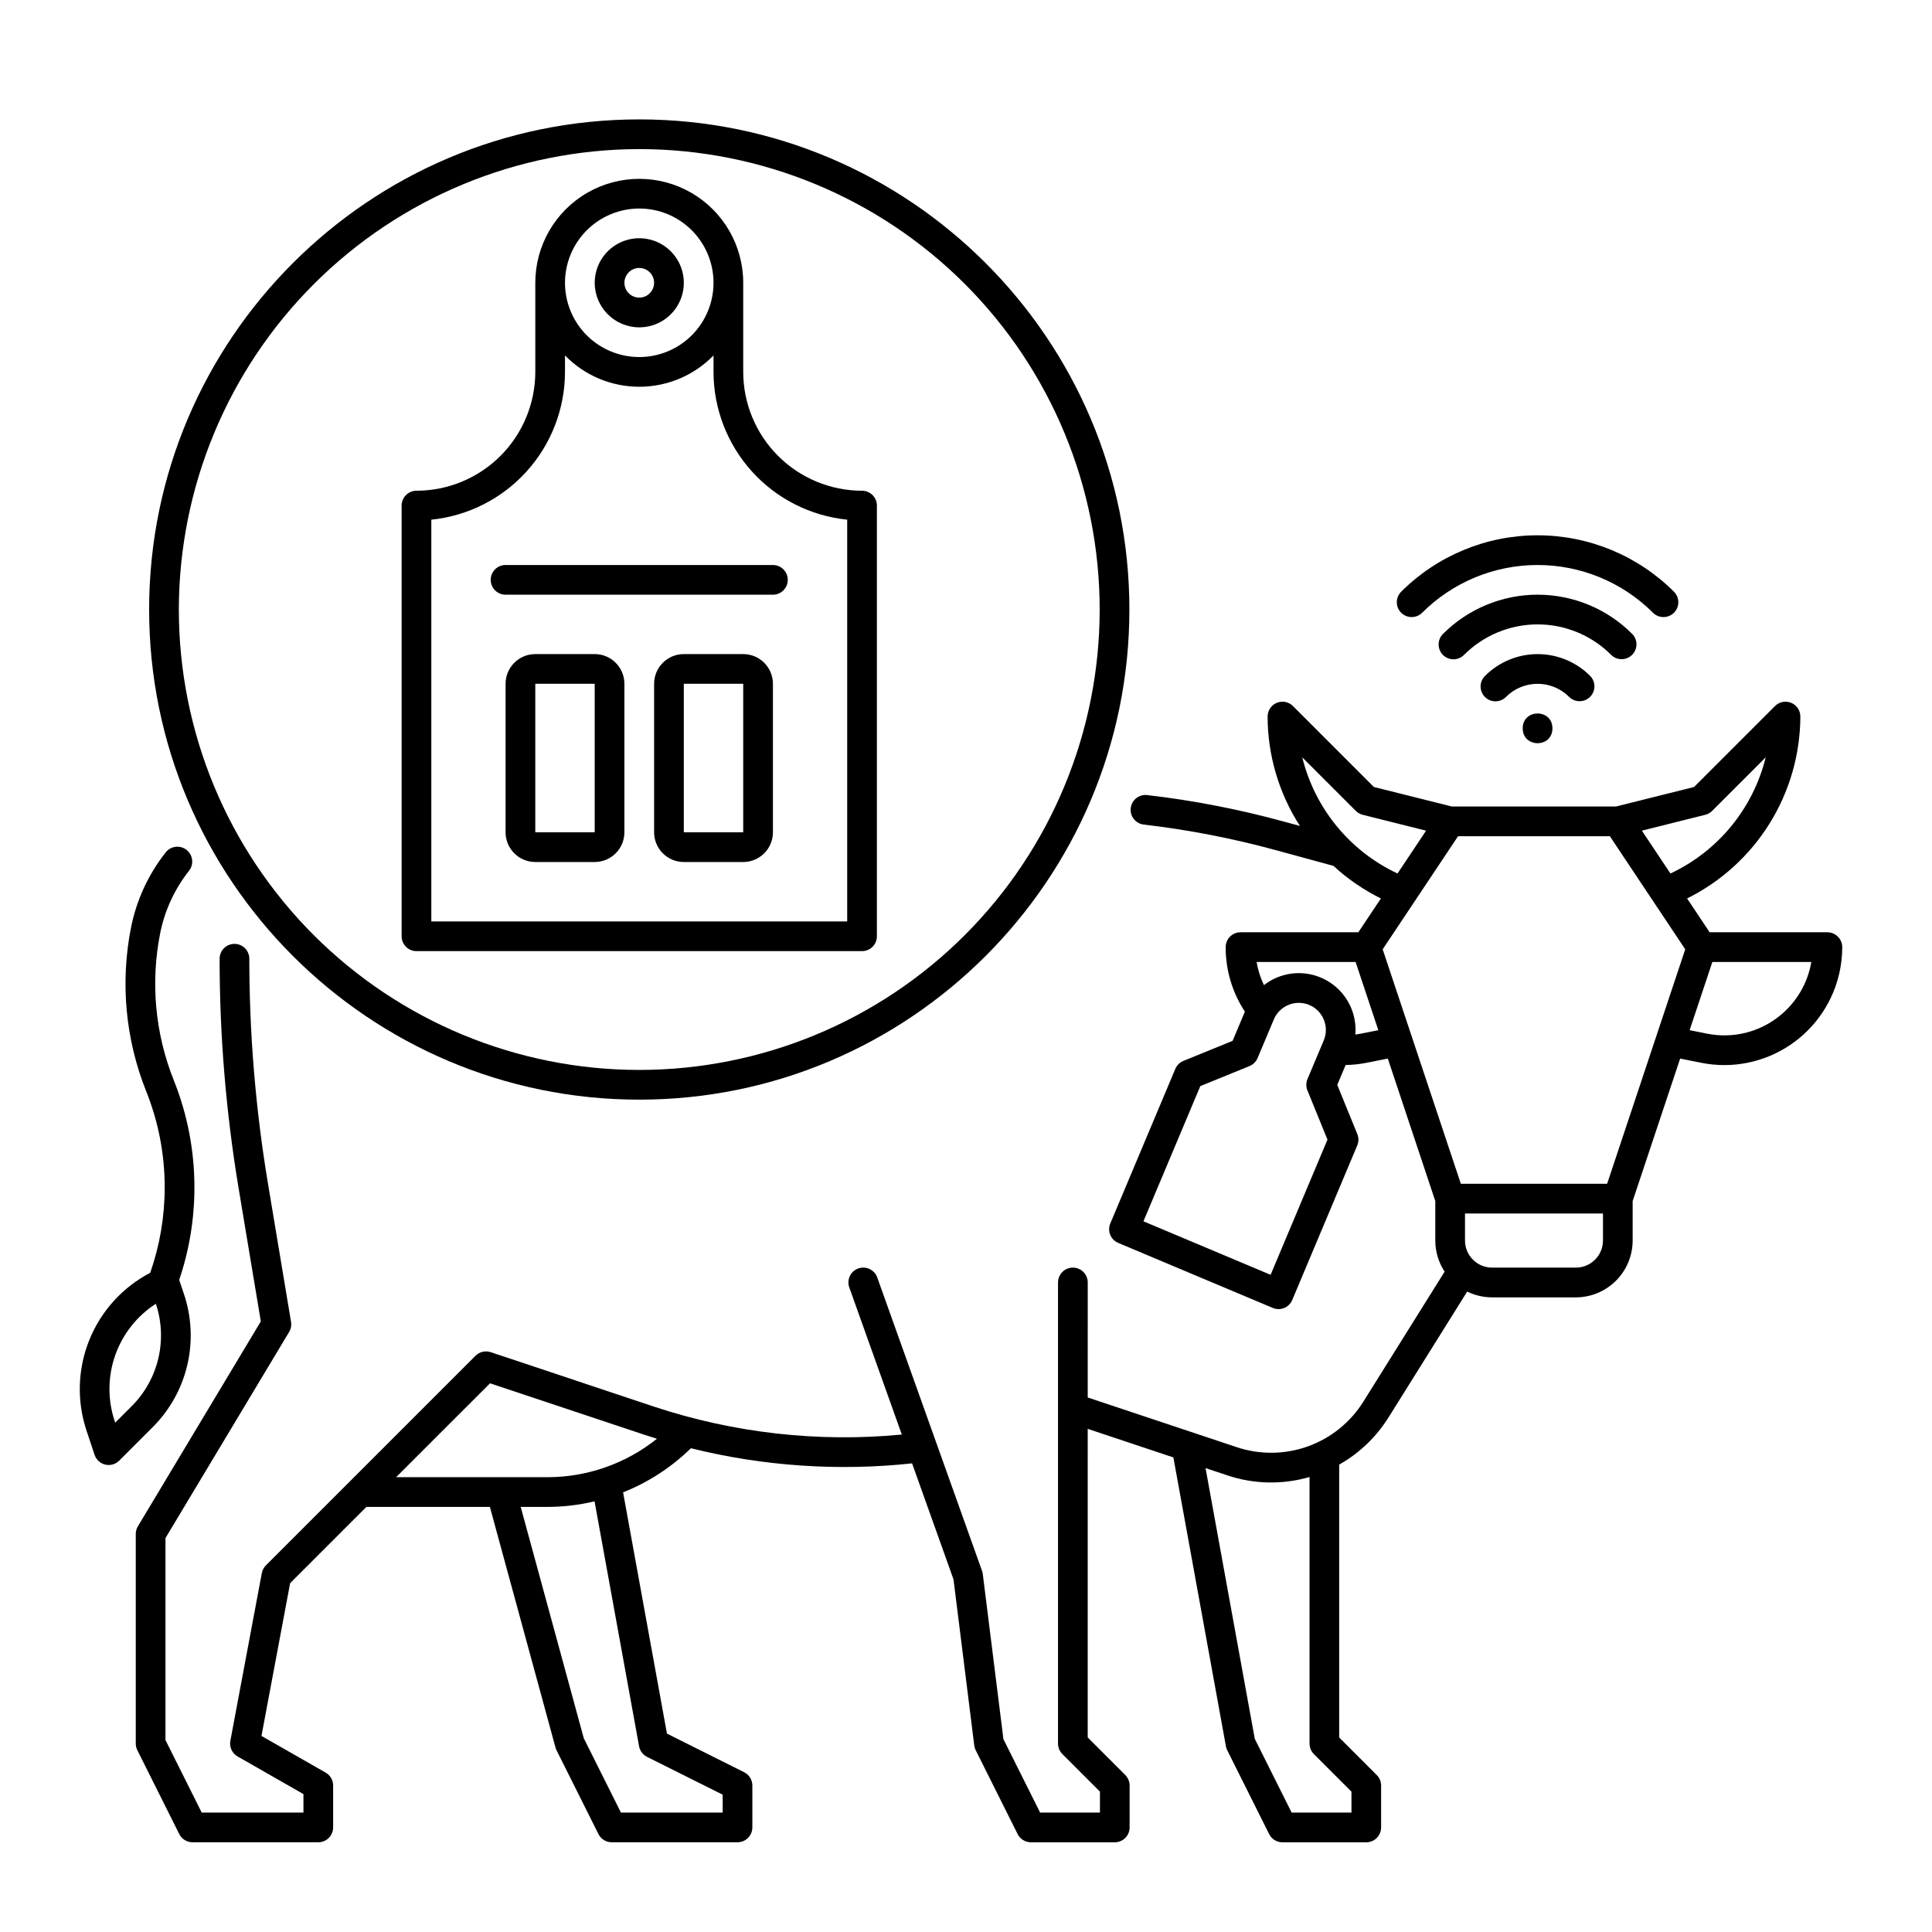
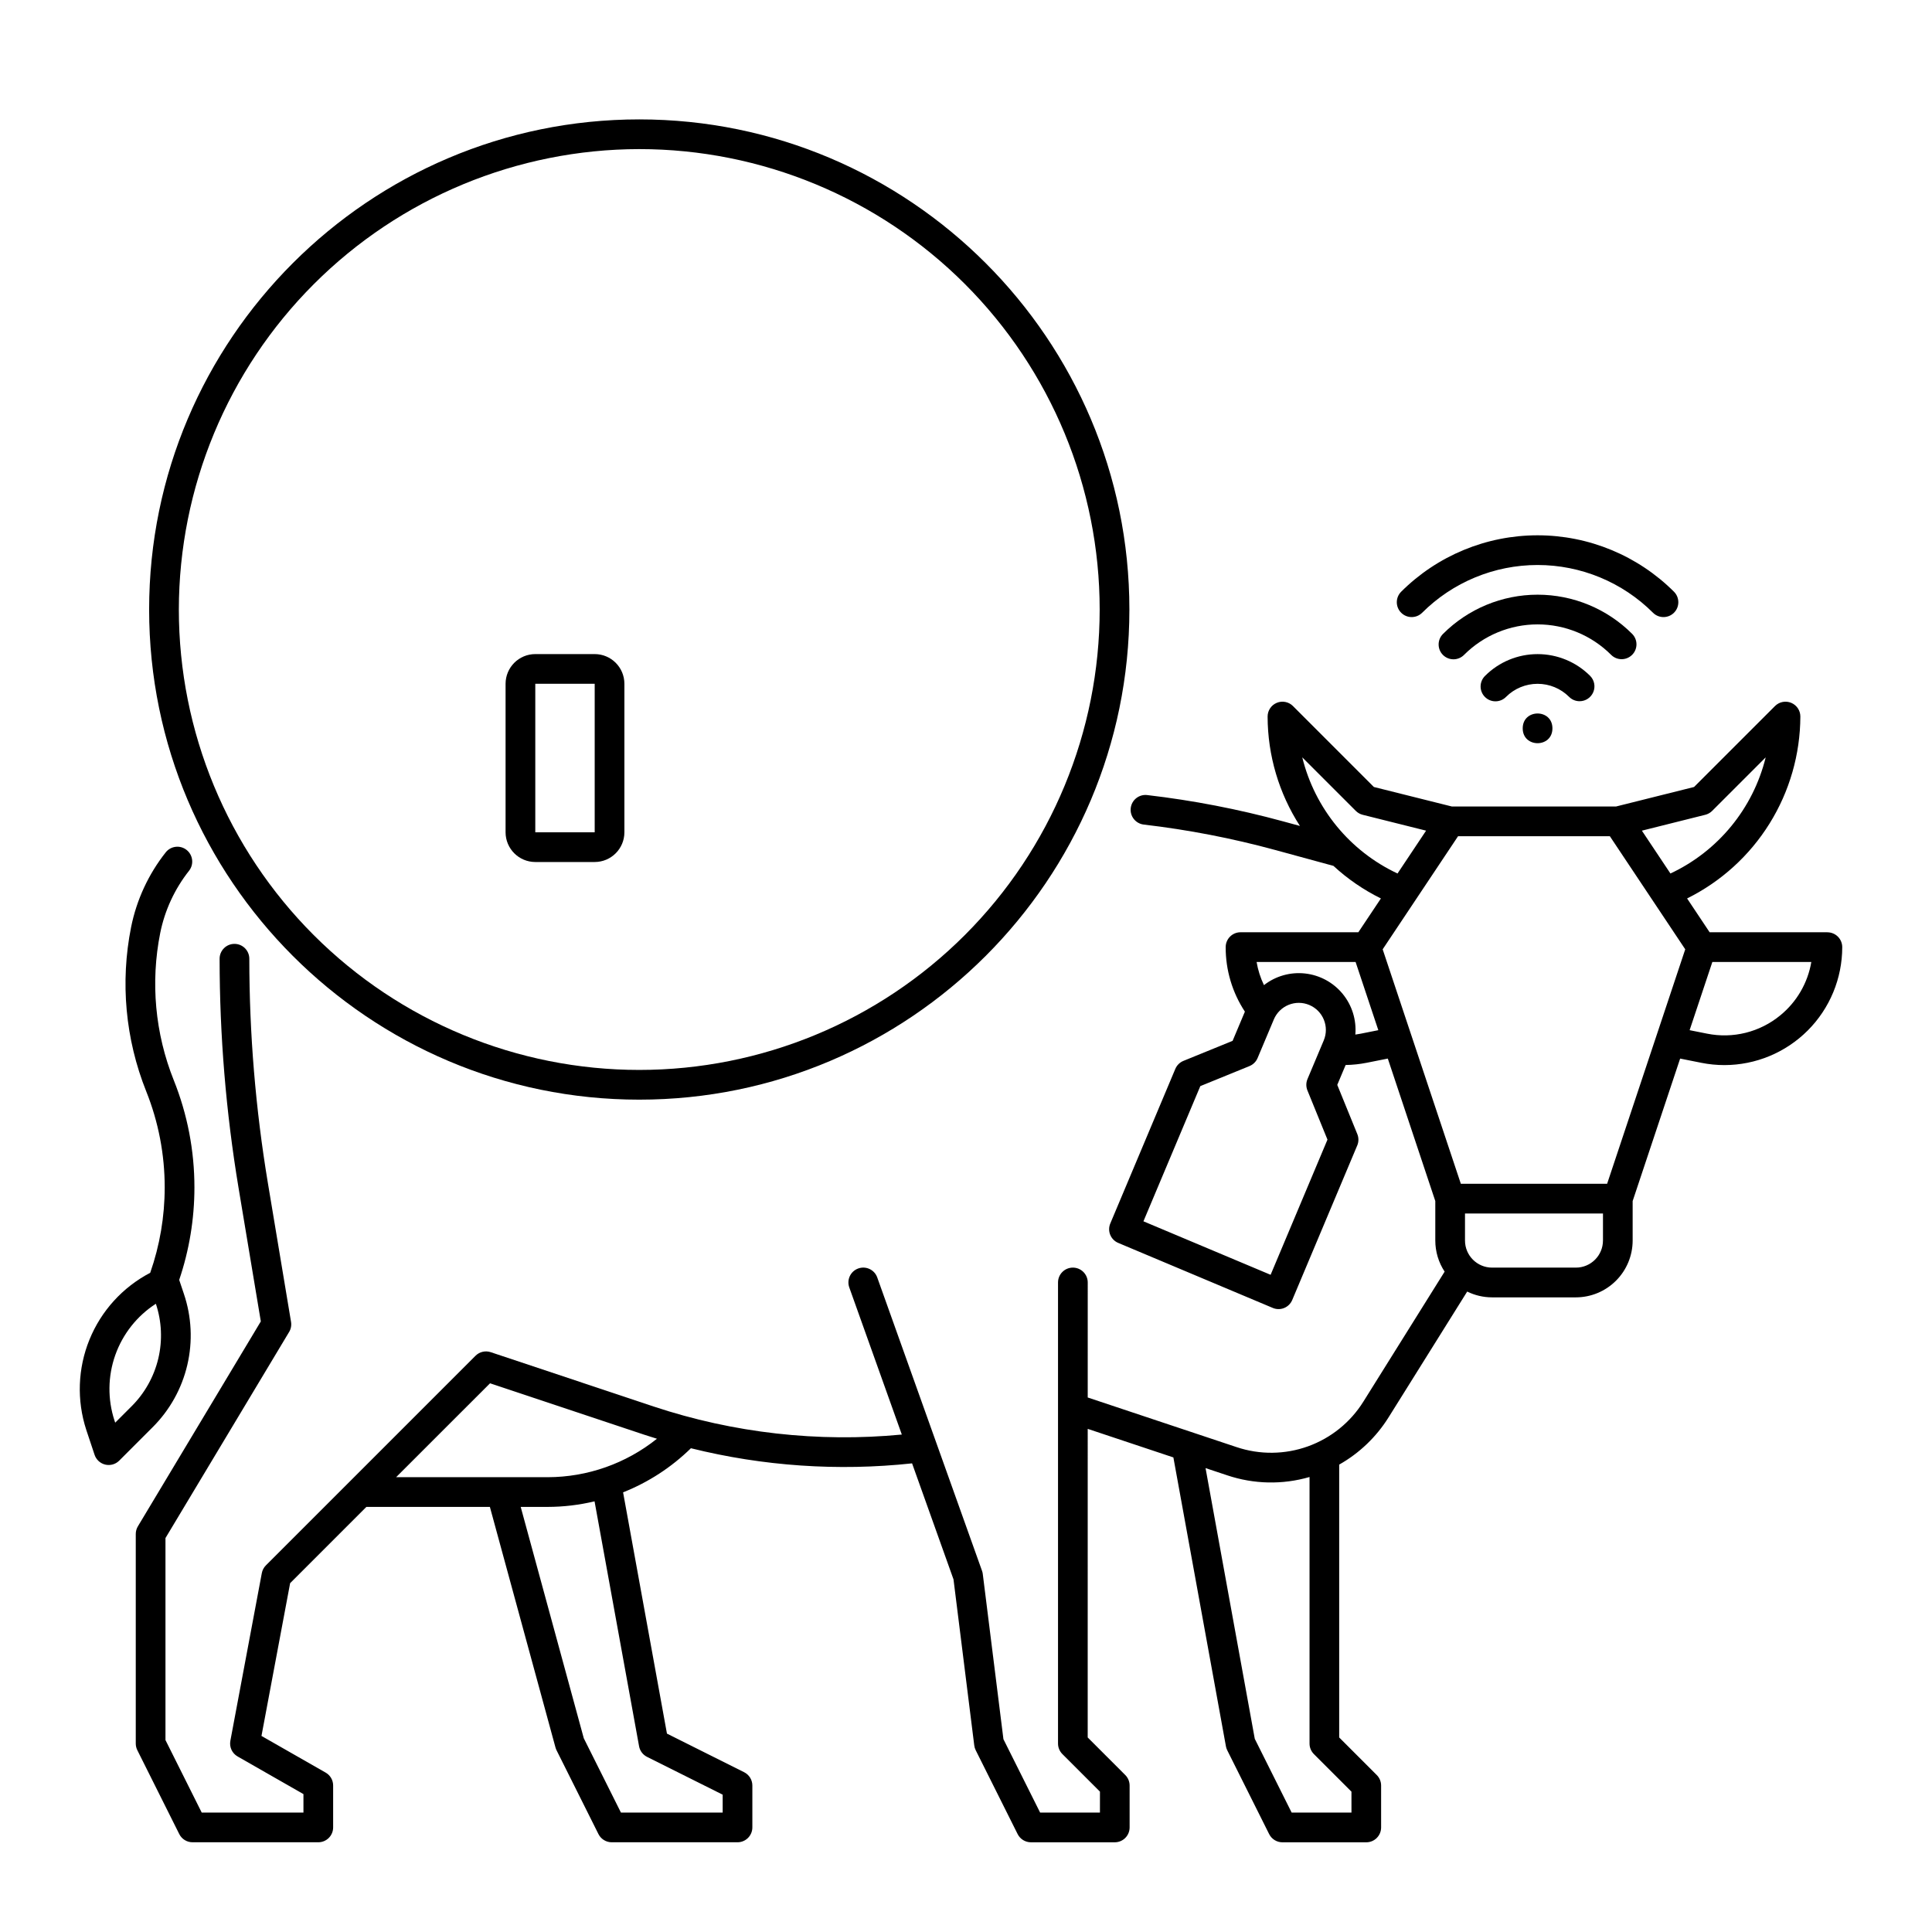
<svg xmlns="http://www.w3.org/2000/svg" fill="#000000" width="800px" height="800px" version="1.1" viewBox="144 144 512 512">
  <g>
    <path d="m628.29 391.06h-31.219l-5.973-8.961h-0.004c8.984-4.457 16.551-11.328 21.852-19.844 5.301-8.516 8.129-18.336 8.168-28.363 0-1.594-0.957-3.027-2.43-3.637-1.469-0.609-3.164-0.273-4.289 0.852l-21.453 21.453-20.68 5.172h-43.492l-20.68-5.172-21.445-21.453h0.004c-1.125-1.125-2.816-1.461-4.289-0.852-1.473 0.609-2.43 2.043-2.43 3.637 0.02 10.285 2.992 20.348 8.566 28.992l-4.492-1.223c-11.801-3.219-23.832-5.547-35.984-6.961-2.16-0.254-4.113 1.293-4.363 3.453-0.254 2.16 1.297 4.113 3.453 4.367 11.762 1.371 23.402 3.621 34.824 6.734l15.434 4.207h0.004c3.758 3.469 7.996 6.375 12.582 8.637l-5.977 8.961h-31.223c-2.172 0-3.934 1.762-3.934 3.938-0.023 6.074 1.746 12.023 5.09 17.098l-3.258 7.742-13.039 5.312c-0.965 0.395-1.734 1.156-2.141 2.121l-17.23 40.961v-0.004c-0.406 0.965-0.414 2.047-0.02 3.016 0.395 0.965 1.156 1.738 2.121 2.141l40.961 17.23v0.004c0.961 0.402 2.043 0.41 3.012 0.016 0.965-0.395 1.734-1.156 2.141-2.121l17.23-40.961v0.004c0.406-0.965 0.41-2.047 0.016-3.012l-5.312-13.039 2.215-5.262v-0.004c1.883-0.031 3.762-0.23 5.609-0.598l5.57-1.109 12.586 37.758v10.469-0.004c0 2.93 0.859 5.797 2.473 8.242l-21.5 34.395c-3.426 5.512-8.613 9.707-14.719 11.906-6.109 2.195-12.781 2.266-18.934 0.195l-39.43-13.145 0.004-30.484c0-2.172-1.766-3.934-3.938-3.934-2.176 0-3.938 1.762-3.938 3.934v122.2c0 1.043 0.418 2.043 1.156 2.781l9.957 9.957-0.004 5.543h-15.855l-9.719-19.438-5.473-43.766v-0.004c-0.031-0.285-0.098-0.566-0.195-0.836l-12.168-34.07-15.605-43.691c-0.73-2.047-2.981-3.113-5.031-2.383-2.047 0.73-3.113 2.984-2.379 5.031l13.922 38.984c-22.188 2.125-44.574-0.402-65.73-7.418l-43.219-14.414c-1.414-0.469-2.977-0.102-4.027 0.953l-55.547 55.547h-0.004c-0.559 0.562-0.934 1.277-1.082 2.059l-8.336 44.438h0.004c-0.312 1.648 0.457 3.309 1.914 4.141l17.453 9.977v4.891h-26.961l-9.605-19.211v-53.531l32.766-54.613h0.004c0.48-0.801 0.66-1.75 0.508-2.672l-6.141-36.82c-3.266-19.641-4.91-39.516-4.918-59.426 0-2.172-1.762-3.934-3.934-3.934-2.176 0-3.938 1.762-3.938 3.934 0.004 20.344 1.684 40.652 5.019 60.723l5.902 35.391-32.578 54.305c-0.367 0.613-0.562 1.312-0.562 2.023v55.551c0 0.609 0.145 1.211 0.418 1.758l11.109 22.219c0.664 1.336 2.027 2.176 3.519 2.176h33.328c1.043 0 2.043-0.414 2.781-1.152 0.738-0.738 1.152-1.738 1.152-2.781v-11.109c0.004-1.414-0.754-2.719-1.98-3.418l-17.012-9.719 7.594-40.488 20.203-20.207h32.734l17.383 63.754 0.004 0.004c0.066 0.25 0.16 0.492 0.273 0.723l11.109 22.219c0.668 1.336 2.031 2.176 3.523 2.176h33.328c1.043 0 2.043-0.414 2.781-1.152 0.738-0.738 1.156-1.738 1.156-2.781v-11.109c0-1.492-0.844-2.856-2.176-3.523l-20.457-10.234-11.625-63.938h-0.004c6.711-2.66 12.82-6.637 17.98-11.688 19.148 4.758 38.988 6.117 58.609 4.008l10.98 30.742 5.5 44.008c0.055 0.441 0.184 0.871 0.383 1.27l11.109 22.219c0.668 1.336 2.035 2.18 3.527 2.18h22.219c1.043 0 2.043-0.414 2.781-1.152 0.738-0.738 1.152-1.738 1.152-2.781v-11.109c0-1.047-0.414-2.047-1.152-2.785l-9.957-9.957 0.004-81.781 22.703 7.57 13.922 76.547h-0.004c0.07 0.367 0.188 0.723 0.352 1.055l11.109 22.219c0.668 1.332 2.027 2.176 3.516 2.176h22.219c1.047 0 2.047-0.414 2.785-1.152 0.738-0.738 1.152-1.738 1.152-2.781v-11.109c0-1.047-0.414-2.047-1.152-2.785l-9.957-9.957v-72.312c5.352-3.027 9.859-7.344 13.109-12.559l20.812-33.297c2.047 1.008 4.301 1.531 6.582 1.535h22.219c3.988-0.004 7.812-1.594 10.633-4.414s4.406-6.644 4.414-10.633v-10.473l12.586-37.758 5.574 1.109-0.004 0.004c2.035 0.406 4.102 0.613 6.176 0.613 8.281-0.016 16.219-3.312 22.07-9.172 5.852-5.859 9.137-13.801 9.141-22.082 0-1.043-0.414-2.047-1.152-2.785-0.738-0.738-1.738-1.152-2.781-1.152zm-314.93 215.71c0.223 1.219 1.004 2.262 2.113 2.816l20.043 10.02v4.742h-26.961l-9.848-19.695-16.715-61.309h7.16c4.18-0.008 8.344-0.504 12.41-1.477zm-24.207-71.297h-40.18l24.891-24.887 40.922 13.645c1.098 0.367 2.207 0.707 3.312 1.051-8.215 6.578-18.422 10.172-28.945 10.191zm203.04 73.375 9.957 9.957 0.004 5.543h-15.855l-9.77-19.539-13.047-71.75 5.719 1.906h-0.004c7.066 2.379 14.688 2.539 21.844 0.457v70.645c0 1.043 0.414 2.043 1.152 2.781zm103.72-248.92c0.691-0.172 1.324-0.531 1.828-1.035l14.188-14.188c-3.336 13.547-12.613 24.859-25.246 30.781l-7.566-11.352zm-106.8-15.223 14.188 14.188c0.504 0.504 1.137 0.863 1.828 1.035l16.801 4.203-7.57 11.352v0.004c-12.633-5.922-21.91-17.234-25.246-30.781zm-8.387 137.13-33.703-14.176 15.074-35.828 13.039-5.312-0.004-0.004c0.969-0.395 1.738-1.156 2.141-2.117l4.309-10.238v-0.004c0.738-1.754 2.144-3.141 3.906-3.859s3.734-0.707 5.488 0.031c3.652 1.535 5.367 5.742 3.832 9.395l-4.309 10.238c-0.406 0.961-0.41 2.047-0.016 3.012l5.312 13.039zm23.949-63.91c-0.496 0.098-0.996 0.18-1.492 0.246h-0.004c0.328-3.906-0.883-7.781-3.375-10.805-2.488-3.023-6.059-4.953-9.953-5.383-3.894-0.43-7.801 0.676-10.887 3.086-0.938-1.941-1.594-4.008-1.949-6.133h26.234l6.023 18.07zm56.957 62.008h-22.219c-3.961-0.008-7.168-3.215-7.172-7.176v-7.172h36.566v7.172h-0.004c-0.004 3.961-3.211 7.168-7.172 7.176zm8.273-22.219h-38.766l-20.715-62.137 19.98-29.973h40.223l19.98 29.973zm45.883-44.629c-5.414 4.453-12.543 6.231-19.414 4.84l-4.606-0.918 6.023-18.07h26.227c-0.941 5.559-3.863 10.582-8.23 14.148z" />
    <path d="m192.72 486.85-1.23-3.66c2.668-7.887 4.031-16.156 4.035-24.484 0.008-9.746-1.852-19.406-5.481-28.453-4.945-12.379-6.191-25.93-3.582-39.004 1.211-6.016 3.824-11.66 7.629-16.477 1.348-1.703 1.062-4.18-0.641-5.531-1.703-1.352-4.18-1.062-5.531 0.641-4.578 5.793-7.719 12.582-9.176 19.82-2.91 14.574-1.52 29.676 3.992 43.477 3.254 8.117 4.922 16.781 4.914 25.527-0.004 7.695-1.301 15.336-3.84 22.598-7.293 3.812-12.996 10.086-16.098 17.707-3.102 7.621-3.402 16.094-0.848 23.918l2.207 6.625v-0.004c0.434 1.293 1.504 2.273 2.832 2.586s2.723-0.082 3.688-1.047l8.805-8.805c4.566-4.531 7.766-10.258 9.238-16.523 1.473-6.262 1.156-12.816-0.914-18.91zm-18.191 34.172-0.195-0.582c-1.844-5.644-1.766-11.738 0.219-17.336 1.984-5.594 5.766-10.375 10.754-13.594 1.562 4.688 1.785 9.719 0.641 14.527s-3.609 9.203-7.117 12.684z" />
-     <path d="m254.37 396.06h118.08c1.047 0 2.047-0.414 2.785-1.152 0.738-0.738 1.152-1.738 1.152-2.785v-114.14c0-1.043-0.414-2.043-1.152-2.781s-1.738-1.152-2.785-1.152c-8.348-0.012-16.352-3.332-22.254-9.234s-9.223-13.906-9.234-22.254v-23.617c0-9.844-5.25-18.938-13.773-23.859-8.527-4.922-19.027-4.922-27.555 0-8.523 4.922-13.773 14.016-13.773 23.859v23.617c-0.012 8.348-3.332 16.352-9.234 22.254s-13.906 9.223-22.254 9.234c-2.176 0-3.938 1.762-3.938 3.934v114.14c0 1.047 0.414 2.047 1.152 2.785 0.738 0.738 1.738 1.152 2.785 1.152zm59.039-196.8c5.219 0 10.227 2.074 13.914 5.766 3.691 3.688 5.766 8.695 5.766 13.914s-2.074 10.227-5.766 13.918c-3.688 3.688-8.695 5.762-13.914 5.762s-10.227-2.074-13.914-5.762c-3.691-3.691-5.766-8.699-5.766-13.918 0.004-5.219 2.082-10.219 5.769-13.91 3.691-3.688 8.691-5.762 13.91-5.769zm-55.105 82.461c9.707-0.988 18.699-5.539 25.242-12.773s10.172-16.637 10.184-26.391v-4.359c5.172 5.305 12.27 8.297 19.68 8.297s14.508-2.992 19.68-8.297v4.359c0.012 9.754 3.641 19.156 10.184 26.391s15.535 11.785 25.242 12.773v106.47h-110.21z" />
-     <path d="m348.83 293.73h-70.852c-2.172 0-3.934 1.762-3.934 3.938 0 2.172 1.762 3.934 3.934 3.934h70.852c2.172 0 3.934-1.762 3.934-3.934 0-2.176-1.762-3.938-3.934-3.938z" />
    <path d="m301.6 317.34h-15.742c-4.348 0.004-7.867 3.523-7.875 7.871v39.359c0.008 4.348 3.527 7.867 7.875 7.871h15.742c4.348-0.004 7.867-3.523 7.871-7.871v-39.359c-0.004-4.348-3.523-7.867-7.871-7.871zm-15.742 47.23v-39.359h15.742v39.359z" />
-     <path d="m340.96 317.34h-15.742c-4.348 0.004-7.867 3.523-7.871 7.871v39.359c0.004 4.348 3.523 7.867 7.871 7.871h15.742c4.348-0.004 7.867-3.523 7.875-7.871v-39.359c-0.008-4.348-3.527-7.867-7.875-7.871zm-15.742 47.23v-39.359h15.742v39.359z" />
    <path d="m313.41 435.42c71.621 0 129.89-58.27 129.89-129.89 0-71.621-58.266-129.89-129.89-129.89s-129.89 58.27-129.89 129.89 58.266 129.89 129.89 129.89zm0-251.91v0.004c32.359 0 63.395 12.855 86.277 35.734 22.883 22.883 35.738 53.918 35.738 86.281 0 32.359-12.855 63.395-35.738 86.277-22.883 22.883-53.918 35.738-86.277 35.738s-63.395-12.855-86.277-35.738c-22.883-22.883-35.738-53.918-35.738-86.277 0.035-32.352 12.902-63.363 35.777-86.238s53.891-35.742 86.238-35.777z" />
-     <path d="m313.41 230.75c4.777 0 9.082-2.875 10.91-7.289 1.828-4.414 0.816-9.492-2.562-12.867-3.375-3.379-8.453-4.387-12.867-2.562-4.41 1.828-7.289 6.137-7.289 10.91 0.008 6.519 5.289 11.801 11.809 11.809zm0-15.742c1.594 0 3.027 0.957 3.637 2.43 0.609 1.469 0.273 3.16-0.855 4.289-1.125 1.125-2.816 1.461-4.289 0.852-1.469-0.609-2.43-2.043-2.43-3.637 0-2.172 1.766-3.934 3.938-3.934z" />
    <path d="m555.41 337.02c0 5.246-7.875 5.246-7.875 0 0-5.25 7.875-5.25 7.875 0" />
    <path d="m562.61 329.83c1.594 0 3.027-0.961 3.637-2.434 0.609-1.469 0.273-3.164-0.852-4.289-3.691-3.691-8.699-5.762-13.918-5.762s-10.227 2.07-13.914 5.762c-0.754 0.734-1.18 1.742-1.188 2.793-0.004 1.051 0.41 2.062 1.156 2.805 0.742 0.746 1.75 1.16 2.805 1.152 1.051-0.004 2.055-0.43 2.789-1.184 2.215-2.215 5.219-3.457 8.352-3.457 3.133 0 6.137 1.242 8.352 3.457 0.734 0.742 1.738 1.156 2.781 1.156z" />
    <path d="m576.53 317.54c0.738-0.738 1.152-1.738 1.152-2.785 0-1.043-0.414-2.043-1.152-2.781-6.641-6.644-15.652-10.375-25.047-10.375s-18.406 3.731-25.047 10.375c-0.754 0.734-1.18 1.742-1.184 2.793-0.008 1.051 0.406 2.062 1.152 2.805 0.742 0.742 1.754 1.156 2.805 1.152 1.051-0.008 2.055-0.434 2.793-1.184 5.164-5.168 12.176-8.07 19.48-8.07 7.309 0 14.316 2.902 19.484 8.07 1.535 1.535 4.027 1.535 5.562 0z" />
    <path d="m520.86 306.41c8.117-8.117 19.129-12.68 30.613-12.68 11.484 0 22.496 4.562 30.617 12.68 1.539 1.508 4.008 1.496 5.535-0.031 1.523-1.523 1.535-3.992 0.027-5.535-9.594-9.594-22.609-14.984-36.18-14.984-13.57 0-26.586 5.391-36.18 14.984-1.508 1.543-1.496 4.012 0.031 5.535 1.523 1.527 3.992 1.539 5.535 0.031z" />
  </g>
</svg>